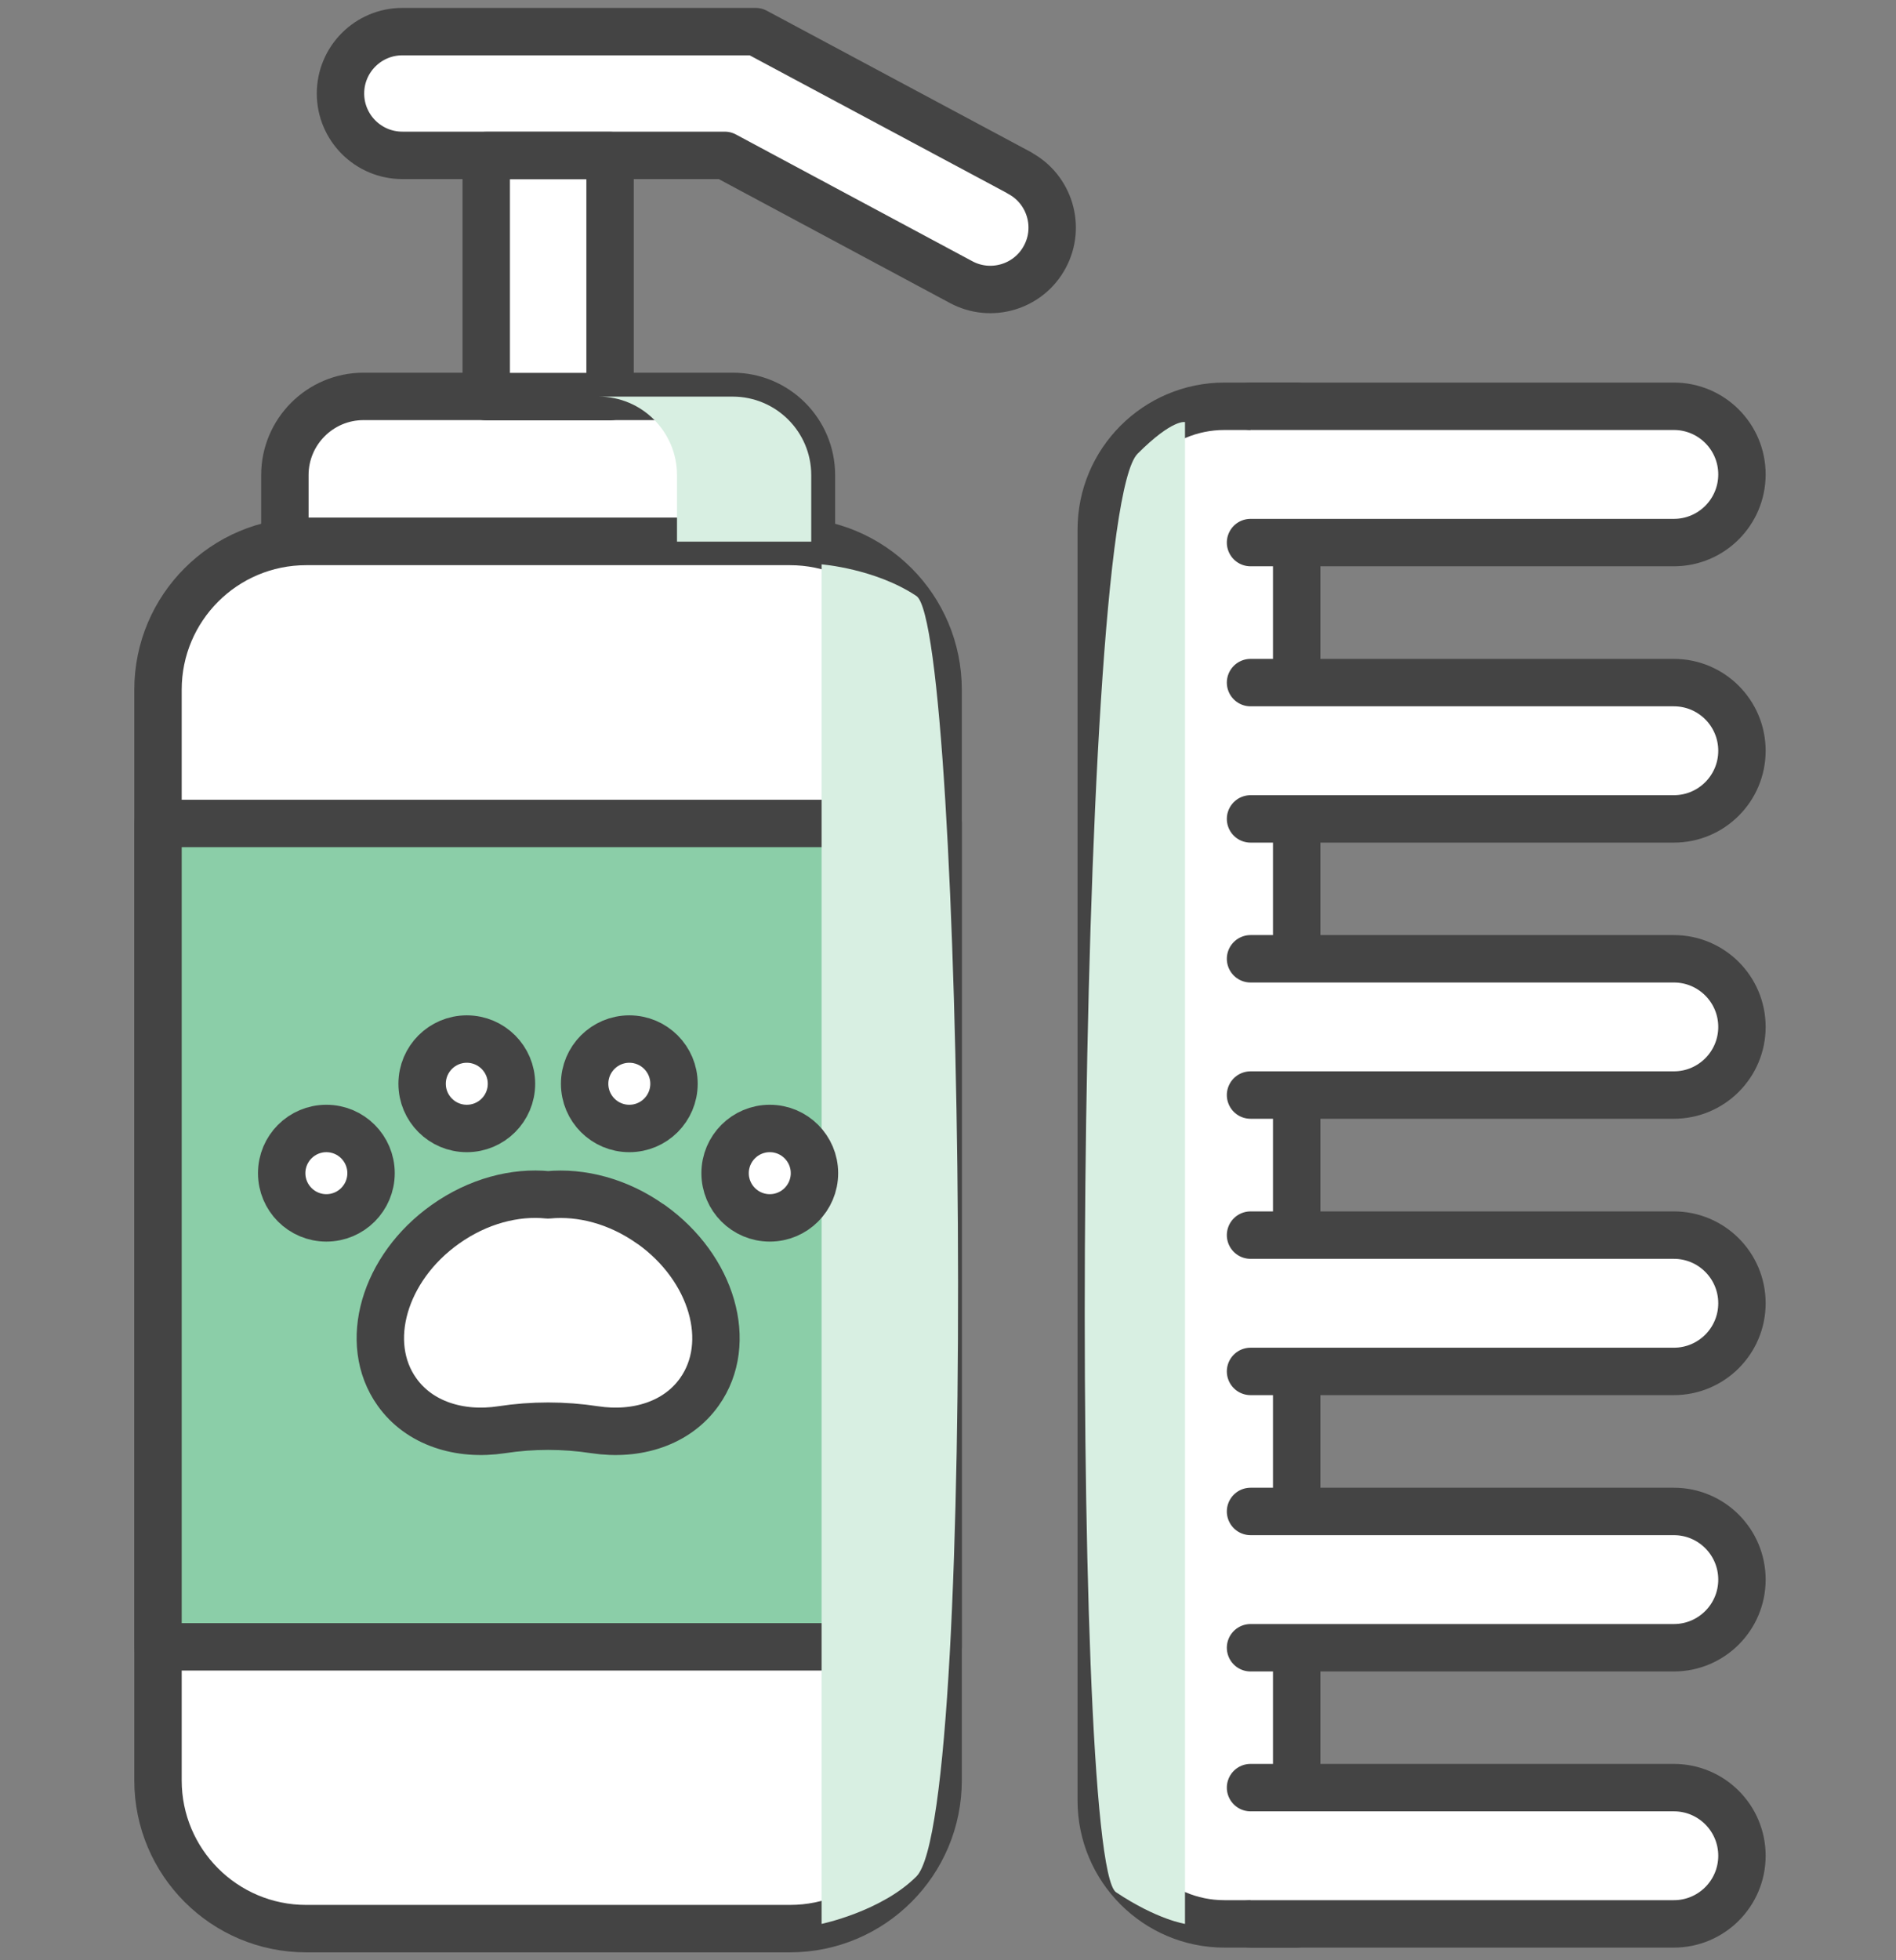
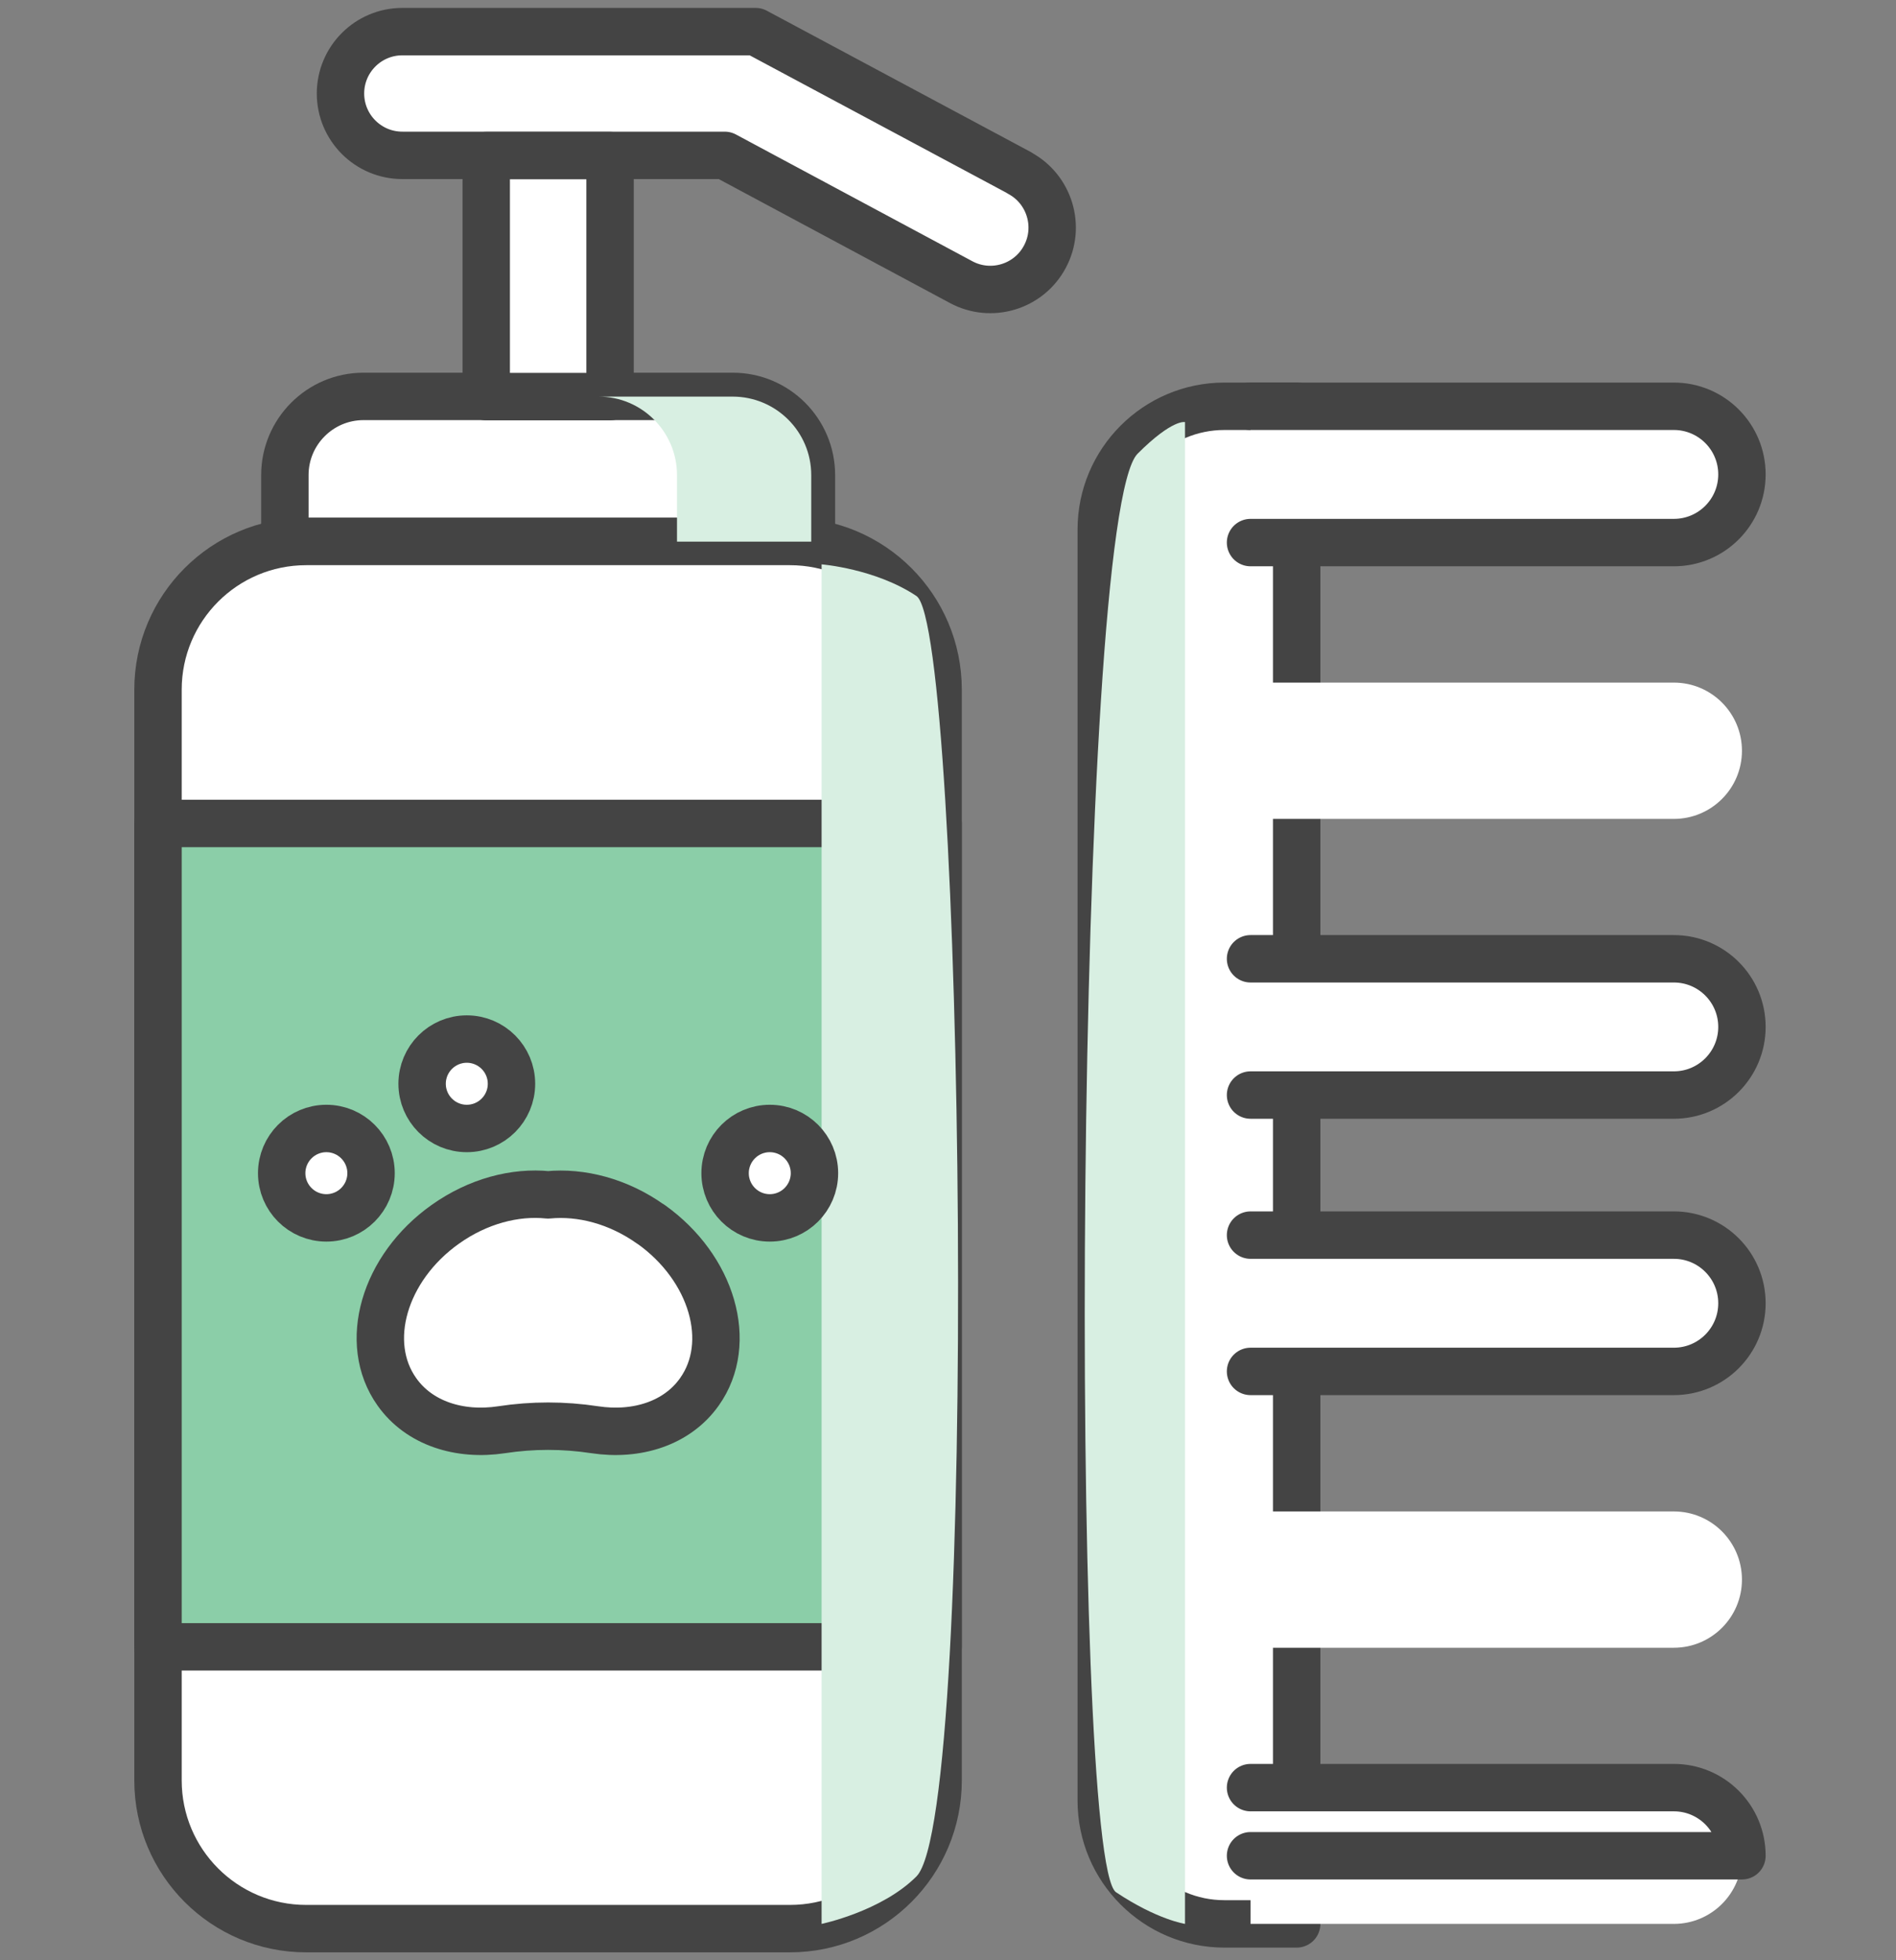
<svg xmlns="http://www.w3.org/2000/svg" width="60" height="62" viewBox="0 0 60 62" fill="none">
  <rect x="0" y="0" width="60" height="62" fill="#808080" stroke="none" />
  <path d="M11.503 12.538H23.19C24.562 12.538 25.678 13.654 25.678 15.026V17.126H9.015V15.026C9.015 13.654 10.131 12.538 11.503 12.538Z" fill="white" stroke="#444444" stroke-width="1.5" stroke-linecap="round" stroke-linejoin="round" />
  <path d="M24.998 17.126H9.689C7.099 17.126 5 19.225 5 21.815V56.311C5 58.9 7.099 61 9.689 61H24.998C27.588 61 29.687 58.9 29.687 56.311V21.815C29.687 19.225 27.588 17.126 24.998 17.126Z" fill="white" stroke="#444444" stroke-width="1.5" stroke-linecap="round" stroke-linejoin="round" />
  <path d="M32.265 5.469L23.912 1H12.732C11.652 1 10.775 1.877 10.775 2.957C10.775 4.037 11.652 4.914 12.732 4.914H22.934L30.415 8.923C31.37 9.436 32.557 9.072 33.064 8.123C33.577 7.169 33.213 5.982 32.265 5.474V5.469Z" fill="white" stroke="#444444" stroke-width="1.5" stroke-linecap="round" stroke-linejoin="round" />
  <path d="M19.306 4.92H15.387V12.544H19.306V4.92Z" fill="white" stroke="#444444" stroke-width="1.5" stroke-linecap="round" stroke-linejoin="round" />
  <path d="M29.687 26.045H5V52.087H29.687V26.045Z" fill="#8BCEA8" stroke="#444444" stroke-width="1.5" stroke-linecap="round" stroke-linejoin="round" />
  <g style="mix-blend-mode:darken">
    <path d="M25.672 15.026V17.132H21.424V15.026C21.424 13.654 20.309 12.544 18.942 12.544H23.184C24.562 12.544 25.672 13.66 25.672 15.026Z" fill="#D8EFE2" />
  </g>
  <g style="mix-blend-mode:darken">
    <path d="M29 18.85C27.7 17.984 26 17.85 26 17.85V60.85C26 60.85 27.895 60.455 29 59.35C31 57.35 30.5 19.85 29 18.85Z" fill="#D8EFE2" />
  </g>
  <path d="M20.595 38.723C19.563 37.989 18.388 37.691 17.344 37.792C16.3 37.685 15.124 37.989 14.092 38.723C12.147 40.101 11.461 42.476 12.559 44.021C13.263 45.017 14.54 45.423 15.876 45.22C16.849 45.071 17.839 45.071 18.817 45.22C20.154 45.423 21.43 45.017 22.134 44.021C23.232 42.476 22.546 40.107 20.601 38.723H20.595Z" fill="white" stroke="#444444" stroke-width="1.5" stroke-linecap="round" stroke-linejoin="round" />
  <path d="M14.772 35.692C15.553 35.692 16.186 35.059 16.186 34.278C16.186 33.497 15.553 32.864 14.772 32.864C13.991 32.864 13.358 33.497 13.358 34.278C13.358 35.059 13.991 35.692 14.772 35.692Z" fill="white" stroke="#444444" stroke-width="1.5" stroke-linecap="round" stroke-linejoin="round" />
-   <path d="M19.915 35.692C20.696 35.692 21.329 35.059 21.329 34.278C21.329 33.497 20.696 32.864 19.915 32.864C19.134 32.864 18.501 33.497 18.501 34.278C18.501 35.059 19.134 35.692 19.915 35.692Z" fill="white" stroke="#444444" stroke-width="1.5" stroke-linecap="round" stroke-linejoin="round" />
  <path d="M10.328 38.52C11.108 38.52 11.742 37.887 11.742 37.106C11.742 36.325 11.108 35.692 10.328 35.692C9.547 35.692 8.914 36.325 8.914 37.106C8.914 37.887 9.547 38.52 10.328 38.52Z" fill="white" stroke="#444444" stroke-width="1.5" stroke-linecap="round" stroke-linejoin="round" />
  <path d="M24.36 38.52C25.14 38.52 25.774 37.887 25.774 37.106C25.774 36.325 25.14 35.692 24.36 35.692C23.579 35.692 22.946 36.325 22.946 37.106C22.946 37.887 23.579 38.52 24.36 38.52Z" fill="white" stroke="#444444" stroke-width="1.5" stroke-linecap="round" stroke-linejoin="round" />
  <path d="M38.747 12.85H41.034V60.85H38.747C36.598 60.85 34.85 59.102 34.85 56.953V16.747C34.85 14.598 36.598 12.85 38.747 12.85Z" fill="white" stroke="#444444" stroke-width="1.5" stroke-linecap="round" stroke-linejoin="round" />
  <g style="mix-blend-mode:darken">
    <path d="M35.319 59.85C36.619 60.717 37.5 60.85 37.5 60.85L37.5 13.35C37.5 13.35 37.105 13.245 36 14.35C34 16.35 33.819 58.85 35.319 59.85Z" fill="#D8EFE2" />
  </g>
  <path d="M39.574 12.85H52.97C54.16 12.85 55.125 13.815 55.125 15.005C55.125 16.196 54.16 17.161 52.97 17.161H39.574" fill="white" />
  <path d="M39.574 12.85H52.97C54.16 12.85 55.125 13.815 55.125 15.005C55.125 16.196 54.16 17.161 52.97 17.161H39.574" stroke="#444444" stroke-width="1.5" stroke-linecap="round" stroke-linejoin="round" />
  <path d="M39.574 21.59H52.97C54.16 21.59 55.125 22.555 55.125 23.746C55.125 24.936 54.16 25.901 52.97 25.901H39.574" fill="white" />
-   <path d="M39.574 21.59H52.97C54.16 21.59 55.125 22.555 55.125 23.746C55.125 24.936 54.16 25.901 52.97 25.901H39.574" stroke="#444444" stroke-width="1.5" stroke-linecap="round" stroke-linejoin="round" />
  <path d="M39.574 30.325H52.97C54.16 30.325 55.125 31.29 55.125 32.48C55.125 33.67 54.16 34.635 52.97 34.635H39.574" fill="white" />
  <path d="M39.574 30.325H52.97C54.16 30.325 55.125 31.29 55.125 32.48C55.125 33.67 54.16 34.635 52.97 34.635H39.574" stroke="#444444" stroke-width="1.5" stroke-linecap="round" stroke-linejoin="round" />
  <path d="M39.574 39.065H52.97C54.16 39.065 55.125 40.03 55.125 41.22C55.125 42.411 54.16 43.376 52.97 43.376H39.574" fill="white" />
  <path d="M39.574 39.065H52.97C54.16 39.065 55.125 40.03 55.125 41.22C55.125 42.411 54.16 43.376 52.97 43.376H39.574" stroke="#444444" stroke-width="1.5" stroke-linecap="round" stroke-linejoin="round" />
  <path d="M39.574 47.805H52.97C54.16 47.805 55.125 48.77 55.125 49.961C55.125 51.151 54.16 52.116 52.97 52.116H39.574" fill="white" />
-   <path d="M39.574 47.805H52.97C54.16 47.805 55.125 48.77 55.125 49.961C55.125 51.151 54.16 52.116 52.97 52.116H39.574" stroke="#444444" stroke-width="1.5" stroke-linecap="round" stroke-linejoin="round" />
  <path d="M39.574 56.54H52.97C54.16 56.54 55.125 57.504 55.125 58.695C55.125 59.885 54.16 60.85 52.97 60.85H39.574" fill="white" />
-   <path d="M39.574 56.54H52.97C54.16 56.54 55.125 57.504 55.125 58.695C55.125 59.885 54.16 60.85 52.97 60.85H39.574" stroke="#444444" stroke-width="1.5" stroke-linecap="round" stroke-linejoin="round" />
+   <path d="M39.574 56.54H52.97C54.16 56.54 55.125 57.504 55.125 58.695H39.574" stroke="#444444" stroke-width="1.5" stroke-linecap="round" stroke-linejoin="round" />
</svg>